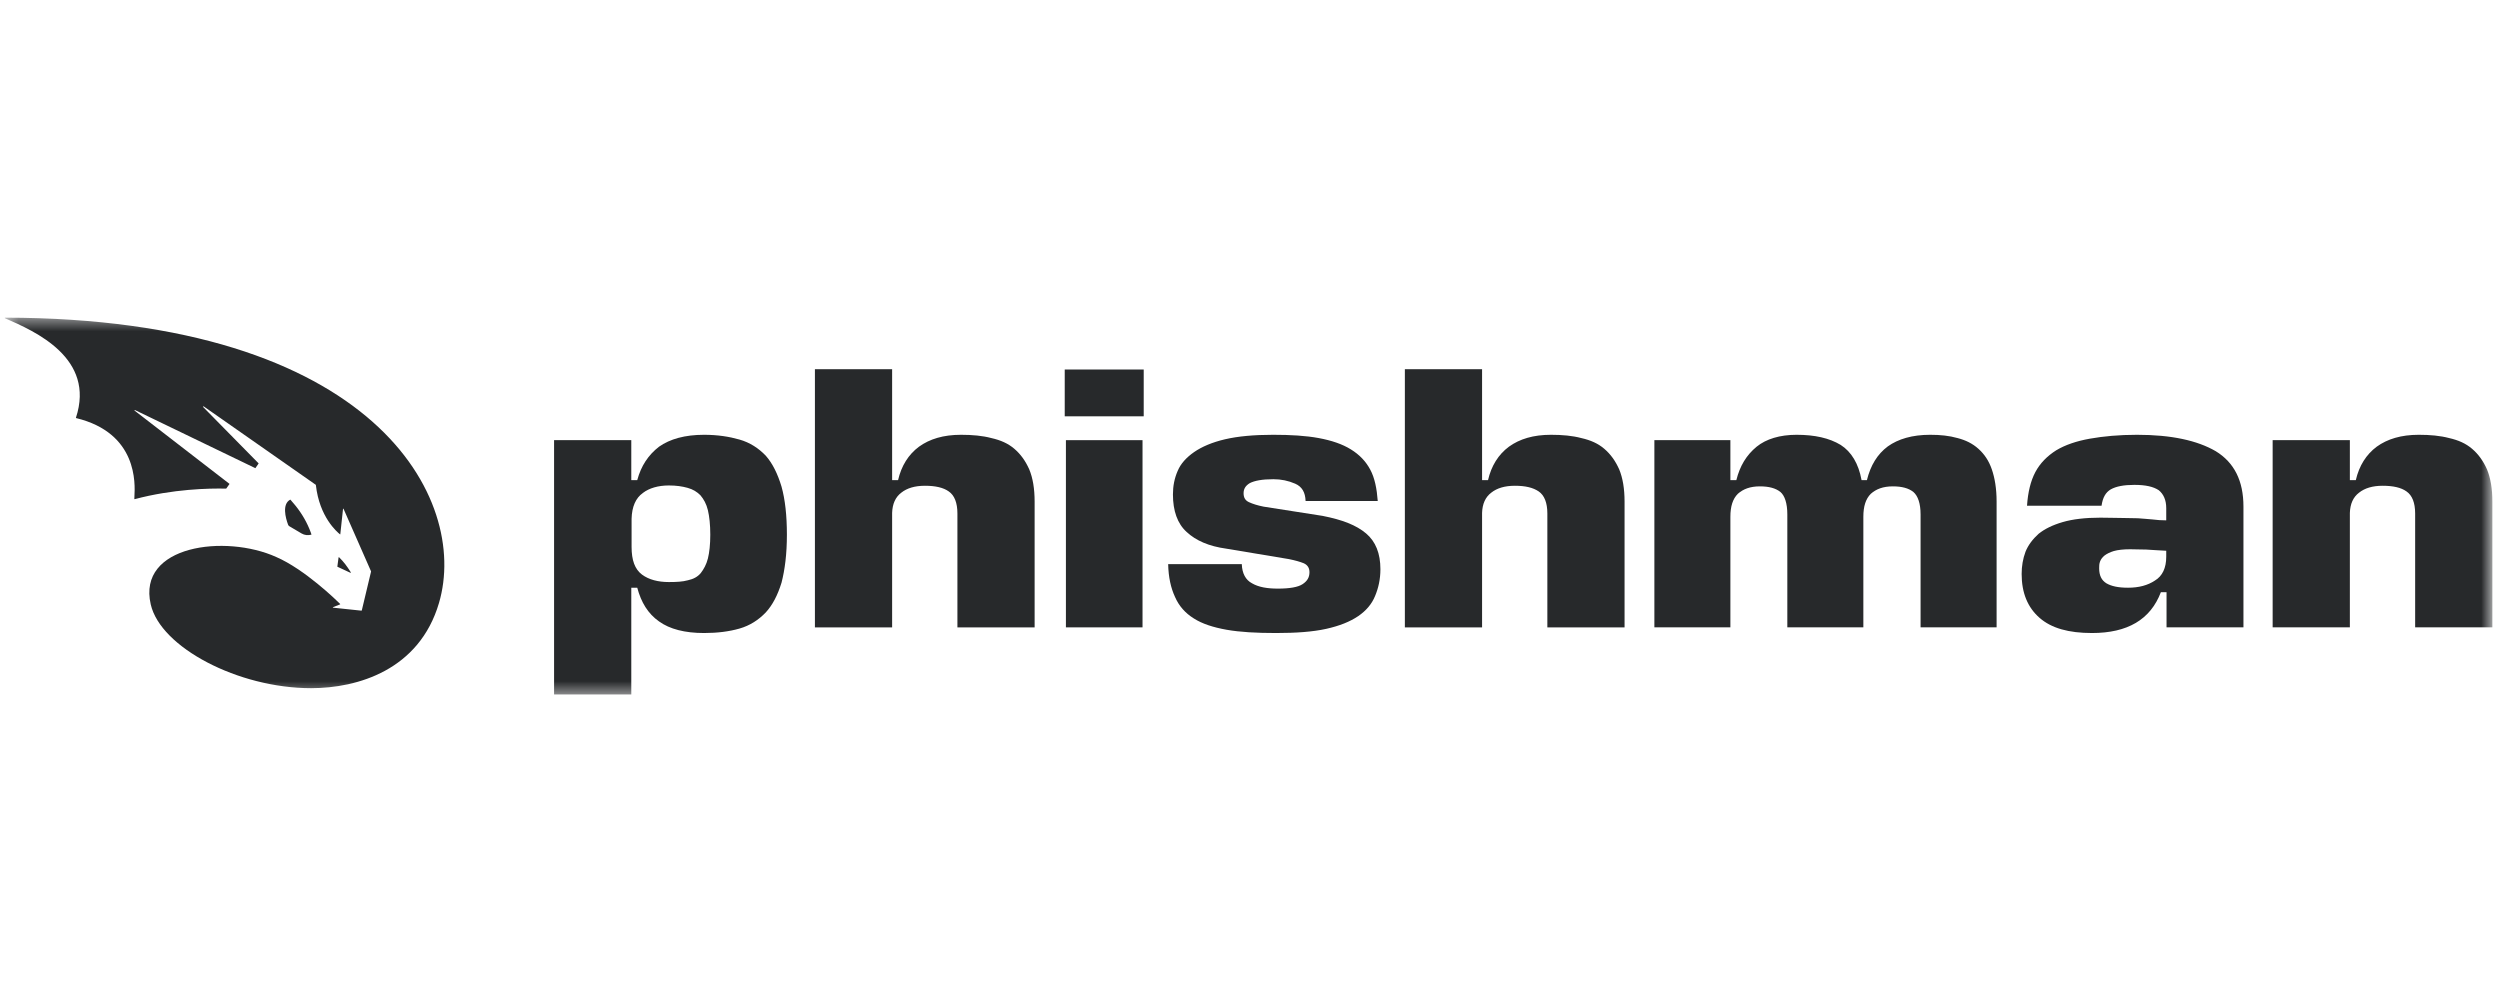
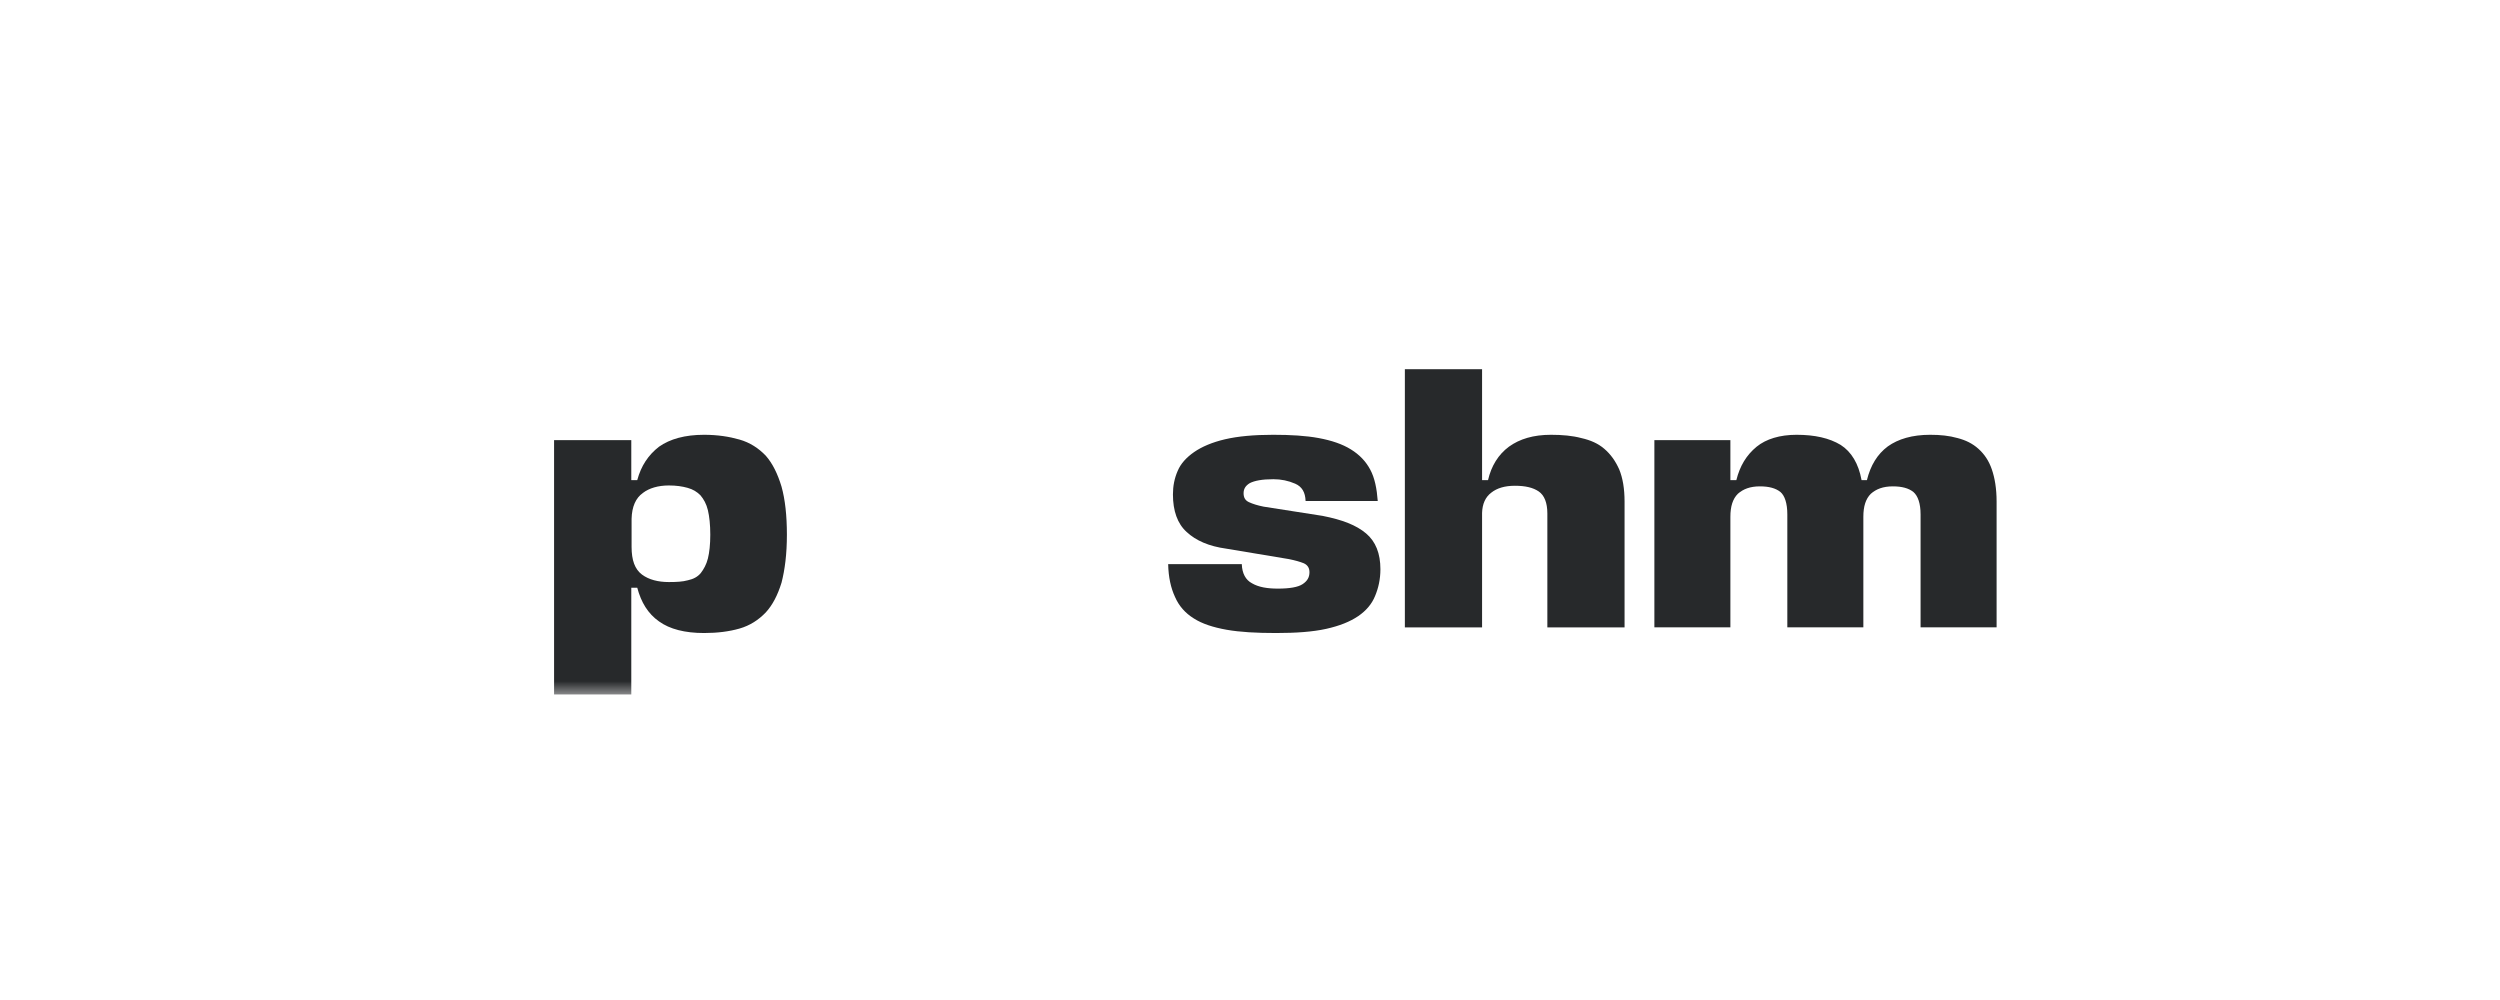
<svg xmlns="http://www.w3.org/2000/svg" width="200" height="80" viewBox="0 0 200 80" fill="none">
  <g clip-path="url(#clip0_1405_7967)">
    <mask id="mask0_1405_7967" style="mask-type:luminance" maskUnits="userSpaceOnUse" x="0" y="25" width="200" height="31">
      <path d="M199.389 25.411H0.373V55.579H199.389V25.411Z" fill="white" />
    </mask>
    <g mask="url(#mask0_1405_7967)">
      <path d="M56.322 50.642C57.395 50.642 58.325 50.523 59.16 50.285C59.995 50.046 60.686 49.593 61.259 48.997C61.807 48.401 62.213 47.614 62.523 46.612C62.785 45.587 62.952 44.346 62.952 42.773C62.952 41.246 62.809 39.958 62.523 38.933C62.213 37.907 61.807 37.073 61.259 36.453C60.686 35.856 59.995 35.403 59.16 35.165C58.325 34.926 57.395 34.783 56.322 34.783C54.796 34.783 53.603 35.117 52.721 35.737C51.862 36.405 51.29 37.263 50.98 38.408H50.503V35.212H44.326V55.555H50.503V47.017H50.98C51.29 48.186 51.838 49.092 52.721 49.712C53.58 50.333 54.796 50.642 56.322 50.642ZM53.508 38.837C54.104 38.837 54.581 38.909 55.01 39.028C55.44 39.148 55.75 39.338 56.036 39.624C56.298 39.934 56.513 40.316 56.632 40.817C56.751 41.318 56.823 41.985 56.823 42.773C56.823 43.559 56.751 44.203 56.632 44.68C56.513 45.157 56.298 45.539 56.06 45.849C55.797 46.159 55.464 46.326 55.034 46.421C54.605 46.541 54.104 46.564 53.508 46.564C52.649 46.564 51.91 46.374 51.361 45.968C50.789 45.539 50.527 44.823 50.527 43.75V41.508C50.551 40.531 50.861 39.839 51.433 39.434C51.934 39.052 52.649 38.837 53.508 38.837Z" fill="#27292B" />
-       <path d="M76.593 41.079V50.19H82.77V40.125C82.77 39.1 82.627 38.241 82.34 37.55C82.031 36.858 81.649 36.334 81.148 35.904C80.647 35.475 80.051 35.213 79.312 35.046C78.596 34.855 77.785 34.783 76.879 34.783C75.472 34.783 74.375 35.117 73.517 35.737C72.682 36.357 72.109 37.264 71.847 38.408H71.37V29.537H65.193V50.19H71.37V41.032C71.394 40.316 71.632 39.768 72.109 39.41C72.563 39.052 73.183 38.861 73.994 38.861C74.828 38.861 75.472 39.005 75.901 39.315C76.355 39.624 76.593 40.221 76.593 41.079Z" fill="#27292B" />
-       <path d="M91.402 35.213H85.273V50.189H91.402V35.213ZM85.178 33.305H91.497V29.561H85.178V33.305Z" fill="#27292B" />
      <path d="M101.872 38.337C102.492 38.337 103.064 38.456 103.613 38.694C104.161 38.933 104.424 39.386 104.447 40.078H110.219C110.147 39.1 109.98 38.241 109.622 37.574C109.265 36.906 108.764 36.381 108.072 35.952C107.381 35.523 106.522 35.236 105.497 35.045C104.471 34.855 103.255 34.783 101.848 34.783C100.322 34.783 99.034 34.902 98.008 35.141C96.983 35.379 96.148 35.737 95.528 36.166C94.908 36.596 94.455 37.096 94.216 37.669C93.954 38.265 93.835 38.885 93.835 39.553C93.835 40.865 94.192 41.89 94.932 42.558C95.671 43.249 96.72 43.703 98.104 43.893L103.112 44.728C103.589 44.823 104.018 44.943 104.304 45.062C104.614 45.205 104.757 45.444 104.757 45.777C104.757 46.207 104.567 46.493 104.209 46.731C103.851 46.97 103.183 47.089 102.229 47.089C101.371 47.089 100.679 46.97 100.155 46.66C99.654 46.397 99.368 45.873 99.344 45.133H93.453C93.477 46.183 93.668 47.041 94.002 47.757C94.312 48.472 94.813 49.045 95.504 49.474C96.172 49.903 97.054 50.189 98.127 50.38C99.201 50.571 100.512 50.642 102.086 50.642C103.684 50.642 105.02 50.547 106.093 50.309C107.166 50.07 108.001 49.736 108.668 49.283C109.289 48.854 109.742 48.329 110.004 47.685C110.266 47.065 110.433 46.35 110.433 45.539C110.433 44.275 110.052 43.321 109.289 42.677C108.502 42.009 107.381 41.58 105.807 41.27L101.085 40.531C100.608 40.435 100.226 40.316 99.916 40.173C99.606 40.03 99.487 39.791 99.487 39.458C99.487 39.124 99.63 38.861 99.988 38.647C100.369 38.456 100.965 38.337 101.872 38.337Z" fill="#27292B" />
      <path d="M123.788 41.079V50.19H129.965V40.125C129.965 39.1 129.822 38.241 129.536 37.55C129.226 36.858 128.844 36.334 128.343 35.904C127.843 35.475 127.246 35.213 126.507 35.046C125.792 34.855 124.981 34.783 124.074 34.783C122.667 34.783 121.57 35.117 120.712 35.737C119.877 36.357 119.305 37.264 119.043 38.408H118.566V29.537H112.389V50.19H118.566V41.032C118.589 40.316 118.828 39.768 119.305 39.41C119.758 39.052 120.378 38.861 121.189 38.861C122.023 38.861 122.644 39.005 123.097 39.315C123.55 39.624 123.788 40.221 123.788 41.079Z" fill="#27292B" />
      <path d="M142.986 41.151V50.189H149.068V41.342C149.068 40.507 149.258 39.911 149.664 39.505C150.093 39.124 150.642 38.909 151.429 38.909C152.144 38.909 152.692 39.052 153.074 39.362C153.432 39.672 153.646 40.268 153.646 41.151V50.189H159.728V40.125C159.728 39.1 159.585 38.241 159.346 37.55C159.108 36.858 158.75 36.333 158.273 35.904C157.796 35.475 157.248 35.212 156.604 35.045C155.936 34.855 155.22 34.783 154.41 34.783C152.979 34.783 151.858 35.117 151.023 35.713C150.188 36.333 149.64 37.24 149.354 38.408H148.924C148.686 37.096 148.114 36.143 147.255 35.594C146.349 35.045 145.18 34.783 143.726 34.783C142.39 34.783 141.293 35.117 140.53 35.737C139.719 36.405 139.194 37.263 138.908 38.408H138.431V35.212H132.35V50.189H138.431V41.342C138.431 40.507 138.622 39.911 139.027 39.505C139.457 39.124 140.005 38.909 140.792 38.909C141.508 38.909 142.056 39.052 142.438 39.362C142.772 39.648 142.986 40.245 142.986 41.151Z" fill="#27292B" />
-       <path d="M167.361 50.642C170.199 50.642 172.035 49.569 172.87 47.375H173.323V50.189H179.476V40.531C179.476 38.456 178.736 37.001 177.258 36.095C175.779 35.236 173.704 34.783 170.962 34.783C169.531 34.783 168.267 34.902 167.194 35.093C166.12 35.284 165.214 35.594 164.499 36.023C163.783 36.476 163.211 37.049 162.829 37.764C162.448 38.48 162.233 39.386 162.162 40.459H168.124C168.219 39.791 168.458 39.386 168.863 39.148C169.292 38.909 169.912 38.79 170.747 38.79C171.654 38.79 172.274 38.933 172.703 39.219C173.084 39.529 173.299 40.006 173.299 40.65V41.628C172.917 41.628 172.56 41.604 172.202 41.556C171.844 41.532 171.463 41.485 171.033 41.461C170.604 41.461 170.175 41.437 169.698 41.437C169.221 41.437 168.649 41.413 168.028 41.413C166.836 41.413 165.811 41.532 165 41.771C164.189 42.009 163.569 42.319 163.092 42.701C162.615 43.13 162.257 43.607 162.043 44.132C161.828 44.704 161.732 45.3 161.732 45.92C161.732 47.423 162.209 48.592 163.163 49.426C164.117 50.261 165.5 50.642 167.361 50.642ZM170.246 47.017C169.459 47.017 168.911 46.898 168.505 46.66C168.124 46.421 167.933 46.04 167.933 45.467C167.933 45.276 167.933 45.11 168.005 44.919C168.076 44.728 168.195 44.585 168.362 44.442C168.553 44.299 168.792 44.179 169.102 44.084C169.435 43.989 169.889 43.941 170.413 43.941C170.795 43.941 171.224 43.965 171.701 43.965C172.178 43.989 172.679 44.036 173.299 44.06V44.537C173.299 45.444 172.989 46.087 172.393 46.445C171.82 46.827 171.105 47.017 170.246 47.017Z" fill="#27292B" />
-       <path d="M193.212 41.079V50.189H199.389V40.125C199.389 39.1 199.246 38.241 198.96 37.55C198.649 36.858 198.268 36.333 197.767 35.904C197.266 35.475 196.67 35.212 195.931 35.045C195.215 34.855 194.404 34.783 193.498 34.783C192.091 34.783 190.994 35.117 190.135 35.737C189.301 36.357 188.729 37.263 188.466 38.408H187.989V35.212H181.812V50.189H187.989V41.032C188.013 40.316 188.252 39.767 188.729 39.41C189.182 39.052 189.802 38.861 190.613 38.861C191.447 38.861 192.091 39.004 192.52 39.314C192.974 39.624 193.212 40.221 193.212 41.079Z" fill="#27292B" />
-       <path fill-rule="evenodd" clip-rule="evenodd" d="M24.889 55.054C19.046 55.054 12.846 51.787 12.059 48.353C10.962 43.607 18.045 42.725 22.099 44.561C24.364 45.539 26.916 48.019 27.202 48.305C27.226 48.329 27.226 48.353 27.202 48.353L26.654 48.568C26.606 48.568 26.63 48.615 26.654 48.615L28.92 48.854C28.92 48.83 28.944 48.83 28.944 48.83L29.683 45.73V45.706L27.489 40.721C27.489 40.674 27.441 40.697 27.441 40.721C27.441 40.721 27.25 42.438 27.226 42.725C27.226 42.737 27.226 42.742 27.223 42.745C27.22 42.748 27.214 42.748 27.202 42.748C26.964 42.558 25.557 41.365 25.271 38.813V38.79L16.304 32.517C16.28 32.47 16.232 32.541 16.256 32.565L20.692 37.073L20.43 37.454L10.795 32.804C10.771 32.78 10.747 32.828 10.771 32.851L18.364 38.714L18.338 38.749L18.095 39.09C16.739 39.057 13.823 39.119 10.771 39.934C10.771 39.934 10.747 39.934 10.747 39.91C10.745 39.874 10.749 39.807 10.754 39.713C10.809 38.703 11.028 34.648 6.097 33.448C6.097 33.448 6.073 33.448 6.073 33.424C7.647 28.654 2.829 26.508 0.397 25.458C0.373 25.434 0.373 25.411 0.397 25.411C30.064 25.458 37.553 39.958 35.12 48.234C33.546 53.599 28.61 55.054 24.889 55.054ZM23.625 40.435C24.15 41.079 24.579 41.818 24.865 42.605L24.913 42.748V42.772C24.651 42.844 24.364 42.82 24.126 42.677L23.148 42.099C23.102 42.072 23.066 42.03 23.048 41.98C22.833 41.403 22.561 40.33 23.211 39.975C23.22 39.969 23.232 39.971 23.239 39.979C23.263 40.007 23.299 40.05 23.344 40.104C23.419 40.195 23.518 40.315 23.625 40.435ZM27.083 44.609L26.988 45.324C26.988 45.324 26.988 45.348 27.012 45.348L28.037 45.825C28.061 45.825 28.085 45.801 28.061 45.777C27.727 45.253 27.513 44.966 27.131 44.585C27.107 44.561 27.083 44.585 27.083 44.609Z" fill="#27292B" />
    </g>
  </g>
  <defs>
    <clipPath id="clip0_1405_7967">
      <rect width="200" height="30.989" fill="white" transform="translate(0 25)" />
    </clipPath>
  </defs>
</svg>